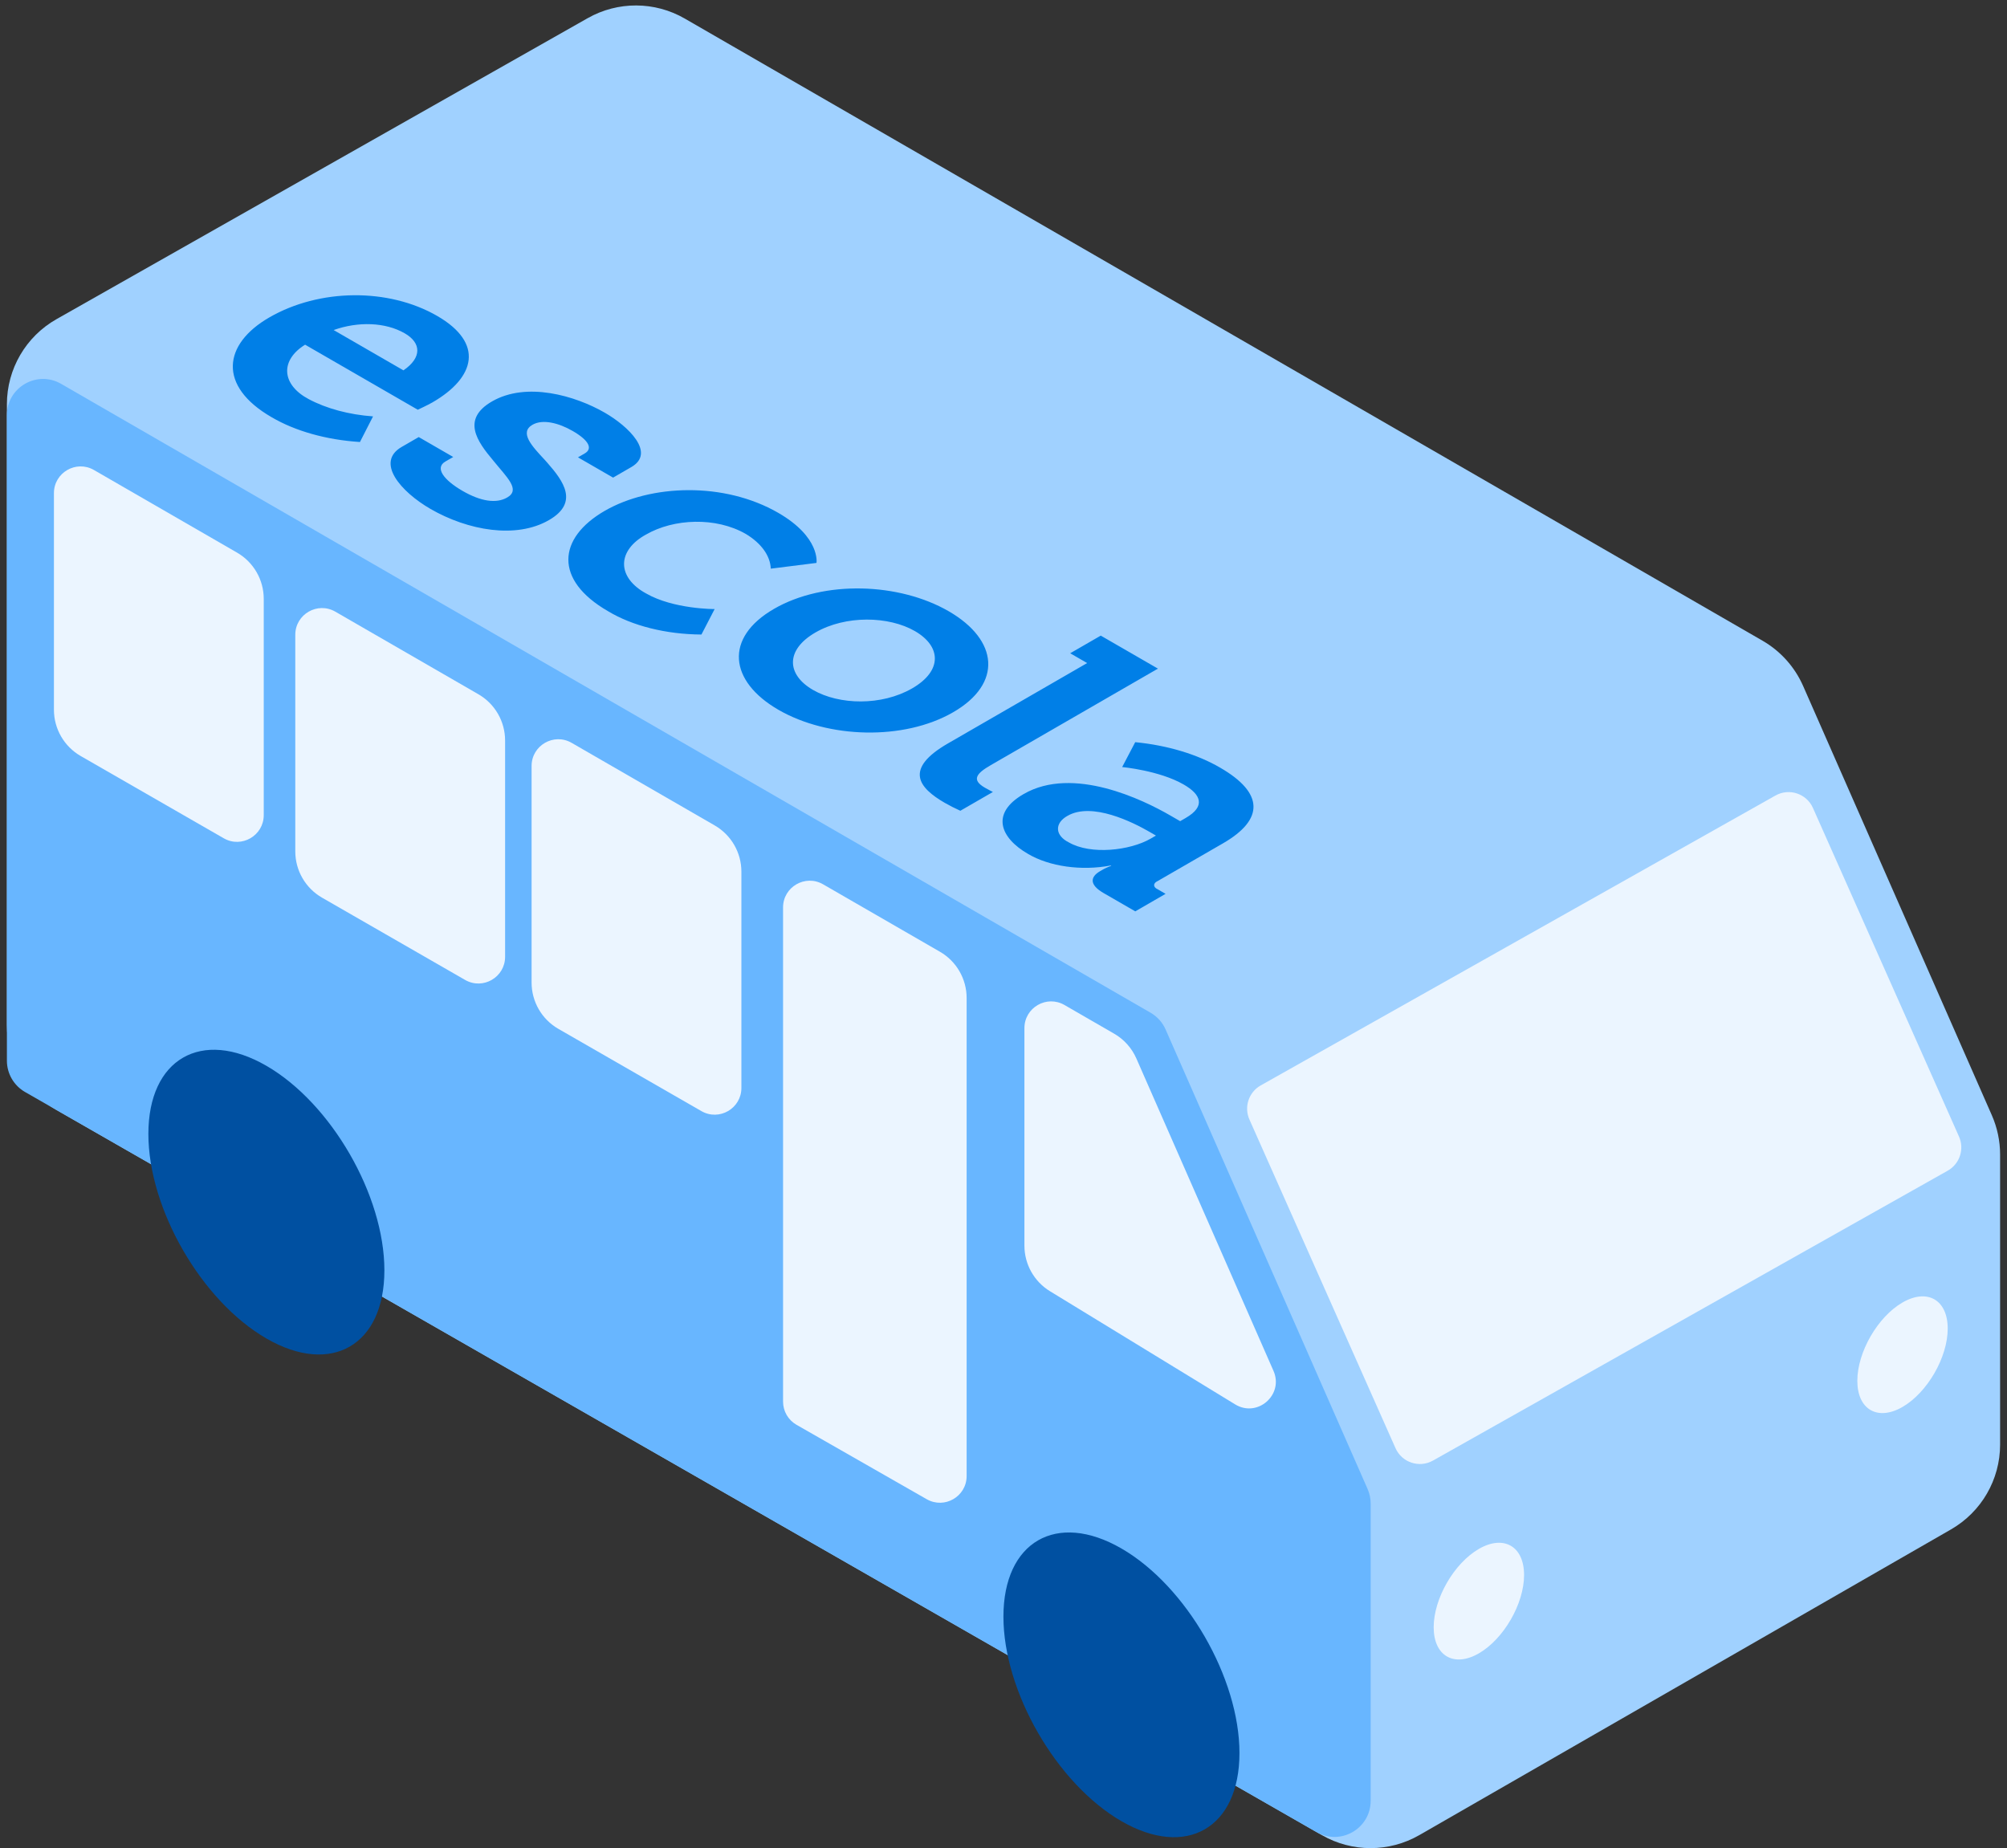
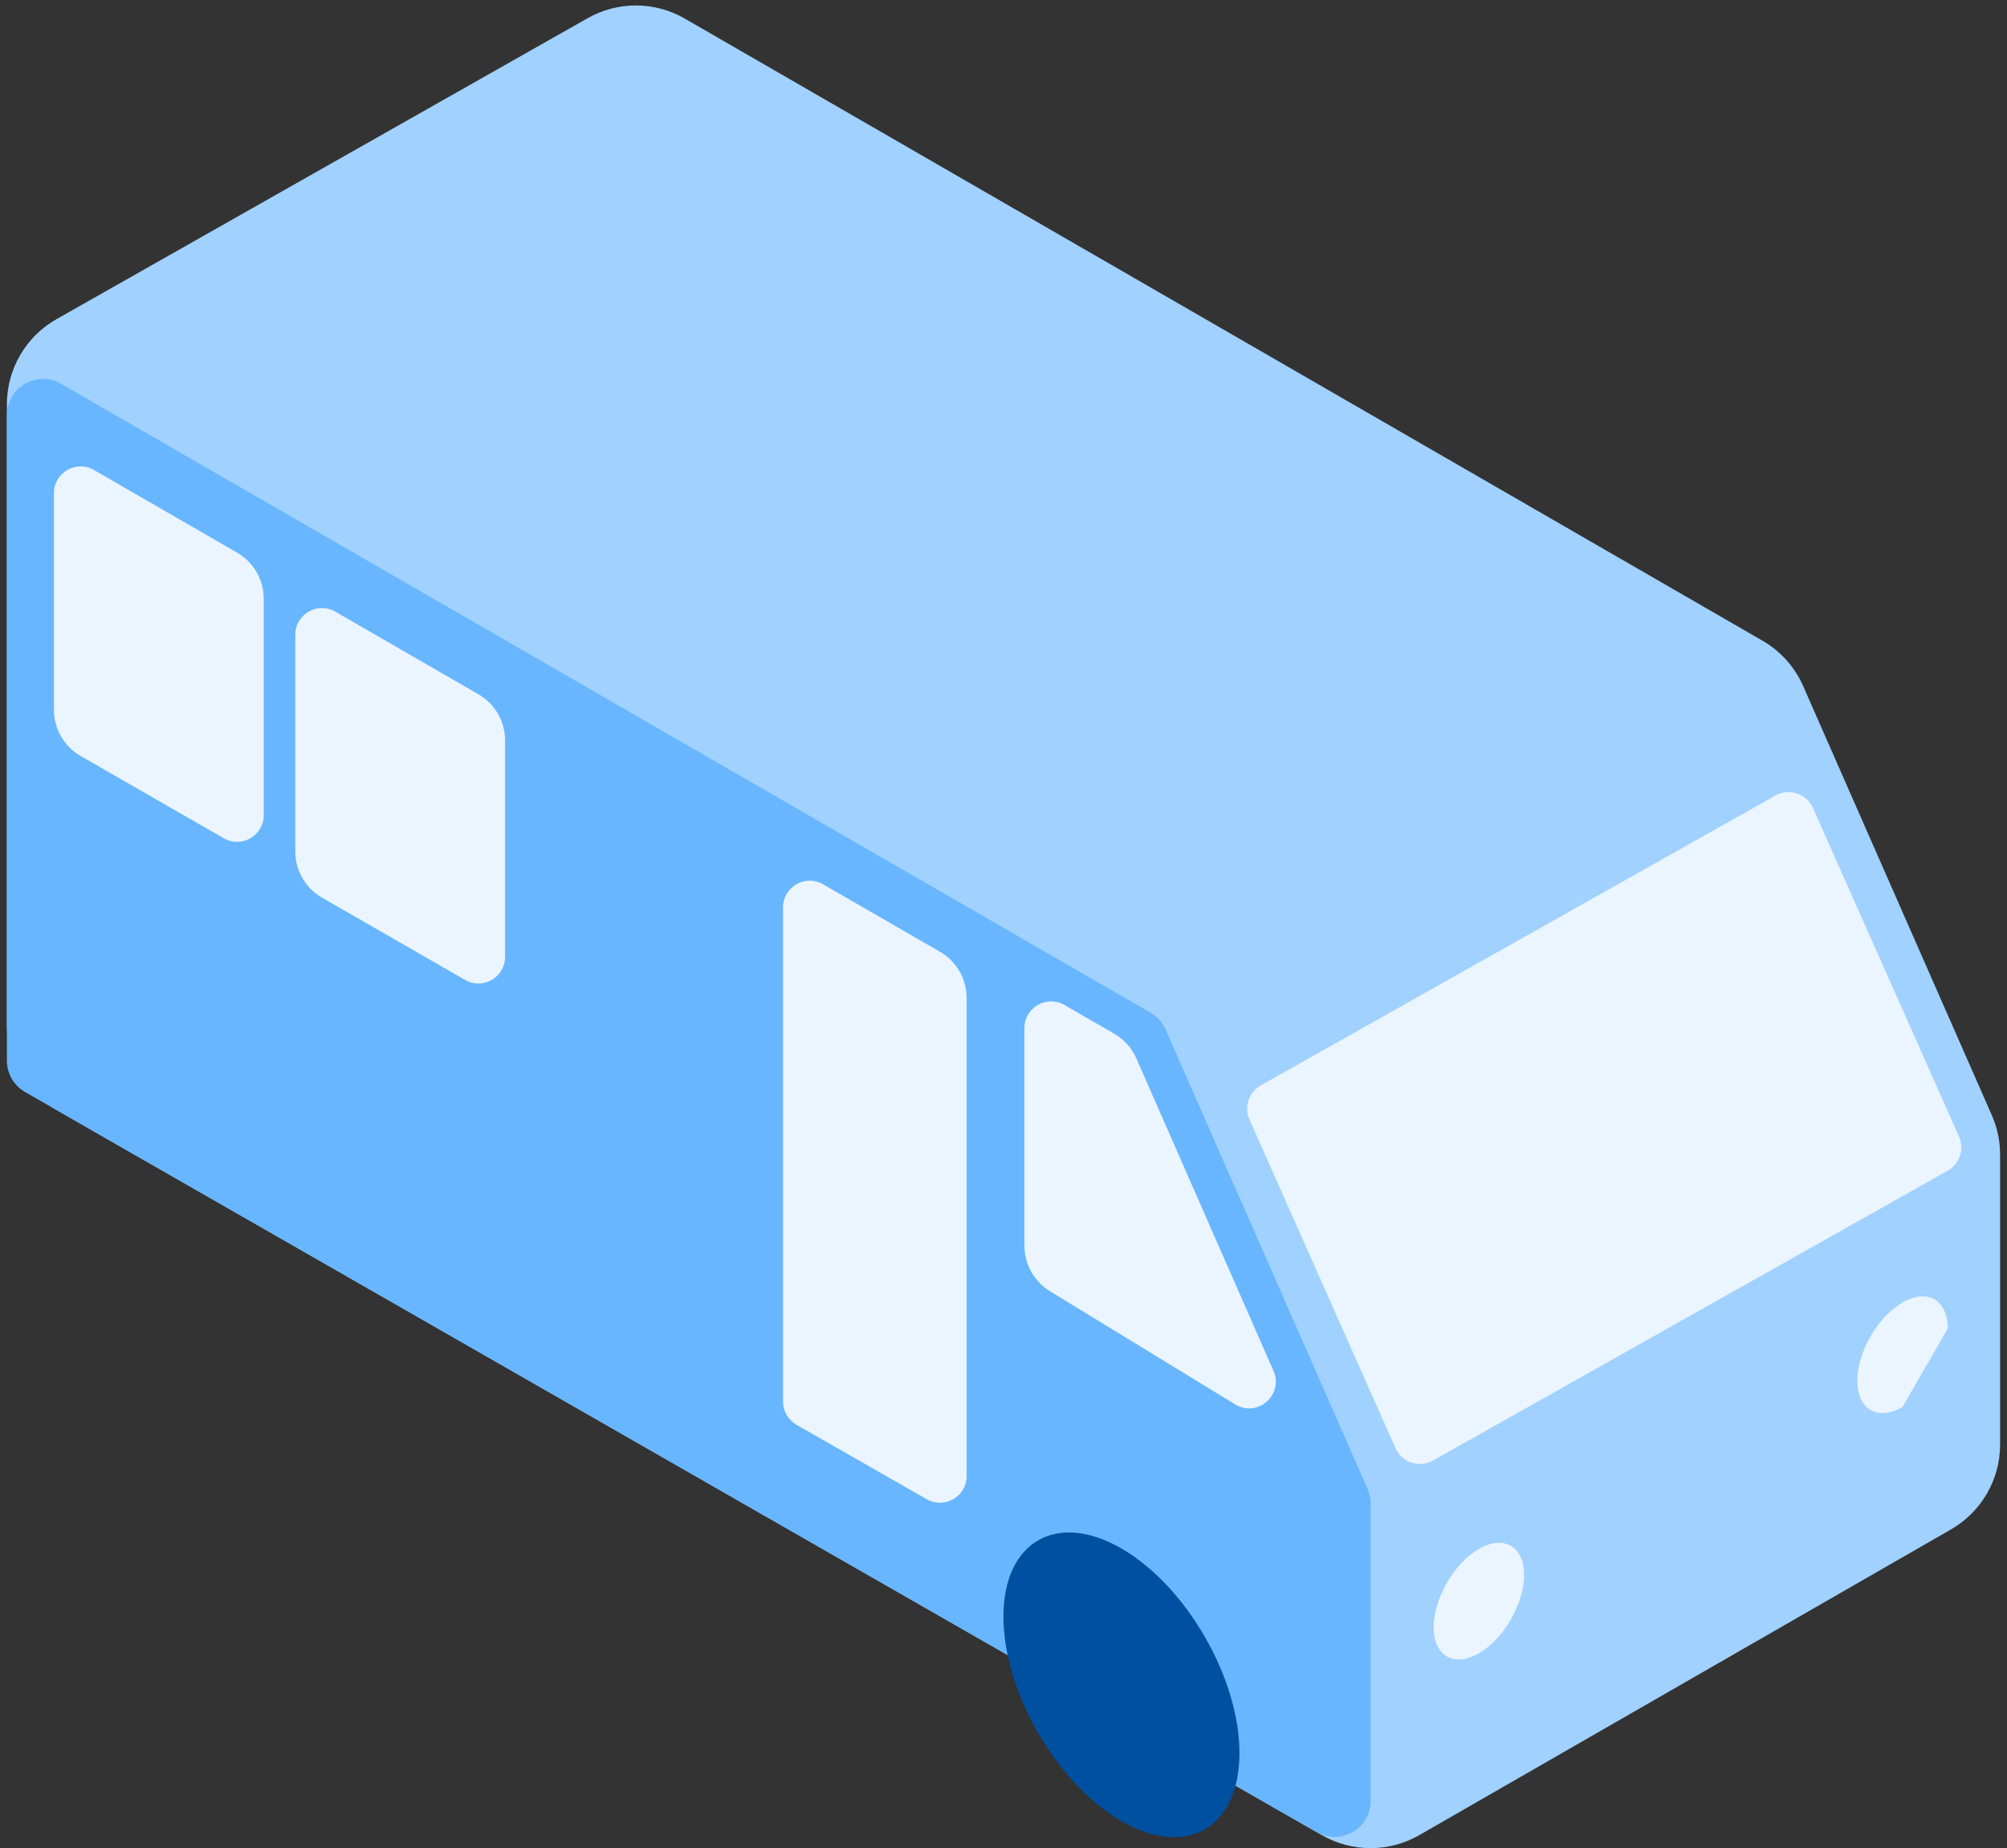
<svg xmlns="http://www.w3.org/2000/svg" width="139" height="128" viewBox="0 0 139 128" fill="none">
  <rect x="0" y="0" width="139" height="128" fill="#333333" stroke="none" />
  <path d="M3.911 22.106L40.702 1.258C42.79 0.075 45.347 0.086 47.424 1.285L122.07 44.376C123.318 45.096 124.303 46.196 124.882 47.514L137.949 77.24C138.326 78.098 138.522 79.026 138.522 79.964V100.054C138.522 102.477 137.226 104.715 135.126 105.923L98.298 127.099C96.211 128.299 93.645 128.3 91.557 127.104L3.882 76.86C1.778 75.653 0.478 73.412 0.478 70.986V27.997C0.478 25.558 1.79 23.308 3.911 22.106Z" fill="#A0D1FF" />
  <path d="M1.738 75.633L91.181 126.891C92.85 127.847 94.929 126.642 94.929 124.719V104.136C94.929 103.789 94.857 103.446 94.717 103.128L80.728 71.303C80.514 70.815 80.15 70.409 79.688 70.142L4.233 26.585C2.565 25.621 0.478 26.826 0.478 28.753V73.461C0.478 74.358 0.959 75.187 1.737 75.633" fill="#68B6FF" />
  <path d="M105.554 109.084C105.554 107.094 104.145 106.281 102.424 107.276C100.702 108.272 99.293 110.713 99.293 112.702C99.293 114.691 100.702 115.505 102.424 114.509C104.145 113.514 105.554 111.073 105.554 109.084Z" fill="#EBF5FF" />
  <path d="M69.495 111.967C69.495 106.773 73.173 104.649 77.668 107.247C82.163 109.846 85.842 116.222 85.842 121.415C85.842 126.609 82.163 128.732 77.668 126.134C73.173 123.535 69.495 117.16 69.495 111.967Z" fill="#0050A1" />
-   <path d="M10.276 78.535C10.276 73.341 13.954 71.217 18.449 73.816C22.944 76.414 26.622 82.79 26.622 87.983C26.622 93.177 22.944 95.3 18.449 92.702C13.954 90.104 10.276 83.728 10.276 78.535Z" fill="#0050A1" />
-   <path d="M134.894 92.017C134.894 90.028 133.485 89.215 131.763 90.21C130.042 91.206 128.634 93.647 128.634 95.636C128.634 97.625 130.042 98.439 131.763 97.444C133.485 96.448 134.894 94.007 134.894 92.017Z" fill="#EBF5FF" />
+   <path d="M134.894 92.017C134.894 90.028 133.485 89.215 131.763 90.21C130.042 91.206 128.634 93.647 128.634 95.636C128.634 97.625 130.042 98.439 131.763 97.444Z" fill="#EBF5FF" />
  <path d="M87.315 75.175L122.963 55.098C123.913 54.563 125.117 54.962 125.56 55.958L135.676 78.719C136.063 79.591 135.724 80.613 134.894 81.081L99.246 101.158C98.296 101.693 97.091 101.294 96.649 100.298L86.532 77.537C86.145 76.666 86.484 75.643 87.315 75.175Z" fill="#EBF5FF" />
  <path d="M3.735 49.156V34.155C3.735 32.732 5.276 31.841 6.508 32.553L16.417 38.274C17.561 38.934 18.266 40.155 18.266 41.475V56.455C18.266 57.877 16.728 58.767 15.496 58.058L5.59 52.362C4.443 51.702 3.735 50.48 3.735 49.156Z" fill="#EBF5FF" />
  <path d="M20.451 58.968V43.966C20.451 42.542 21.992 41.653 23.224 42.364L33.133 48.084C34.278 48.745 34.982 49.966 34.982 51.287V66.266C34.982 67.688 33.444 68.578 32.212 67.869L22.306 62.173C21.158 61.514 20.451 60.291 20.451 58.968Z" fill="#EBF5FF" />
-   <path d="M36.817 68.053V53.05C36.817 51.627 38.358 50.738 39.59 51.449L49.499 57.169C50.643 57.83 51.347 59.05 51.347 60.372V75.351C51.347 76.773 49.81 77.663 48.577 76.954L38.671 71.258C37.524 70.599 36.817 69.376 36.817 68.053Z" fill="#EBF5FF" />
  <path d="M54.233 97.076V62.848C54.233 61.425 55.774 60.535 57.006 61.247L65.099 65.918C66.243 66.579 66.947 67.8 66.947 69.121V102.228C66.947 103.648 65.414 104.538 64.182 103.834L55.165 98.681C54.589 98.352 54.233 97.74 54.233 97.076Z" fill="#EBF5FF" />
  <path d="M70.949 86.274V71.207C70.949 69.784 72.49 68.894 73.722 69.605L77.165 71.593C77.847 71.986 78.385 72.587 78.702 73.309L88.199 94.945C88.927 96.602 87.087 98.21 85.543 97.266L72.719 89.429C71.62 88.757 70.949 87.562 70.949 86.274Z" fill="#EBF5FF" />
  <g clip-path="url(#clip0)">
    <path fill-rule="evenodd" clip-rule="evenodd" d="M30.282 21.883C33.536 23.762 32.936 26.145 29.951 27.869C29.619 28.061 28.934 28.378 28.934 28.378L21.131 23.873C20.293 24.39 19.846 25.078 19.891 25.785C19.936 26.492 20.469 27.16 21.372 27.639C22.606 28.298 24.167 28.718 25.836 28.839L24.929 30.613C22.605 30.465 20.442 29.856 18.806 28.892C15.069 26.734 15.446 23.835 18.651 21.985C22.123 19.98 26.898 19.929 30.282 21.883ZM84.502 53.166C87.529 54.914 87.572 56.752 84.699 58.41L80.171 61.025C80.02 61.092 79.931 61.196 79.931 61.306C79.931 61.416 80.02 61.52 80.171 61.587L80.725 61.907L78.626 63.119L76.438 61.856C75.379 61.245 75.549 60.707 76.191 60.336L76.325 60.258C76.514 60.145 76.729 60.047 76.964 59.967L76.921 59.943C74.903 60.33 72.678 60.017 71.194 59.138C69.27 58.028 68.586 56.328 70.887 55C74.324 53.003 79.215 55.419 81.029 56.467L81.735 56.874L82.112 56.656C83.549 55.827 83.15 55.01 81.978 54.334C80.299 53.364 77.719 53.125 77.719 53.125L78.622 51.402C80.853 51.621 82.909 52.238 84.502 53.166ZM41.892 28.586C43.53 29.532 45.425 31.367 43.724 32.349L42.461 33.079L40.029 31.675L40.495 31.406C41.07 31.074 40.791 30.501 39.662 29.849C38.695 29.291 37.587 29.01 36.878 29.419C35.95 29.955 36.846 30.905 37.728 31.85L37.788 31.917L37.908 32.052C39.026 33.323 40.114 34.812 38.018 36.023C35.738 37.339 32.403 36.742 29.816 35.249C27.752 34.057 25.984 32.013 27.819 30.954L29.001 30.271L31.39 31.651L30.85 31.962C30.074 32.41 30.769 33.268 32.036 34C33.303 34.731 34.372 34.892 35.127 34.456C36.077 33.908 35.096 33.06 34.143 31.875C33.059 30.585 31.934 29.038 34.076 27.802C36.465 26.422 39.832 27.396 41.892 28.586ZM65.703 42.333C69.154 44.326 69.447 47.347 66.013 49.33C62.58 51.312 57.346 51.143 53.919 49.164C50.493 47.186 50.14 44.171 53.609 42.168C57.078 40.165 62.276 40.355 65.703 42.333ZM53.895 35.516C56.838 37.215 56.548 38.987 56.548 38.987L53.383 39.385C53.345 38.489 52.731 37.633 51.661 36.985C49.582 35.785 46.664 35.913 44.74 37.023C43.77 37.553 43.22 38.29 43.22 39.061C43.22 39.832 43.77 40.569 44.74 41.098C46.643 42.196 49.494 42.184 49.494 42.184L48.58 43.947C46.13 43.933 43.793 43.348 42.101 42.325C38.364 40.167 38.611 37.27 41.882 35.381C45.076 33.537 50.157 33.358 53.895 35.516ZM80.196 46.308L68.611 52.997C67.594 53.584 67.284 54.02 68.212 54.556C68.522 54.735 68.766 54.851 68.766 54.851L66.511 56.153C66.131 55.982 65.769 55.797 65.427 55.601C63.638 54.568 62.576 53.266 65.65 51.491L75.294 45.923L74.119 45.245L76.237 44.022L80.196 46.308ZM80.058 57.871L79.593 57.602C78.488 56.964 75.637 55.521 73.932 56.505C73.495 56.748 73.256 57.086 73.274 57.436C73.291 57.786 73.564 58.115 74.024 58.343C75.549 59.224 78.266 58.906 79.681 58.089L80.058 57.871ZM63.366 43.71C61.553 42.663 58.567 42.598 56.474 43.806C54.382 45.014 54.473 46.726 56.308 47.785C58.122 48.832 61.059 48.898 63.176 47.675C65.293 46.453 65.18 44.758 63.366 43.71ZM28.034 23.087C26.679 22.305 24.791 22.258 23.108 22.859L27.942 25.65C29.241 24.762 29.174 23.745 28.034 23.087Z" fill="#007FE7" />
  </g>
  <defs>
    <clipPath id="clip0">
-       <rect width="75.793" height="18.337" fill="white" transform="matrix(0.866 0.5 -0.866 0.5 28.359 16.38)" />
-     </clipPath>
+       </clipPath>
  </defs>
</svg>